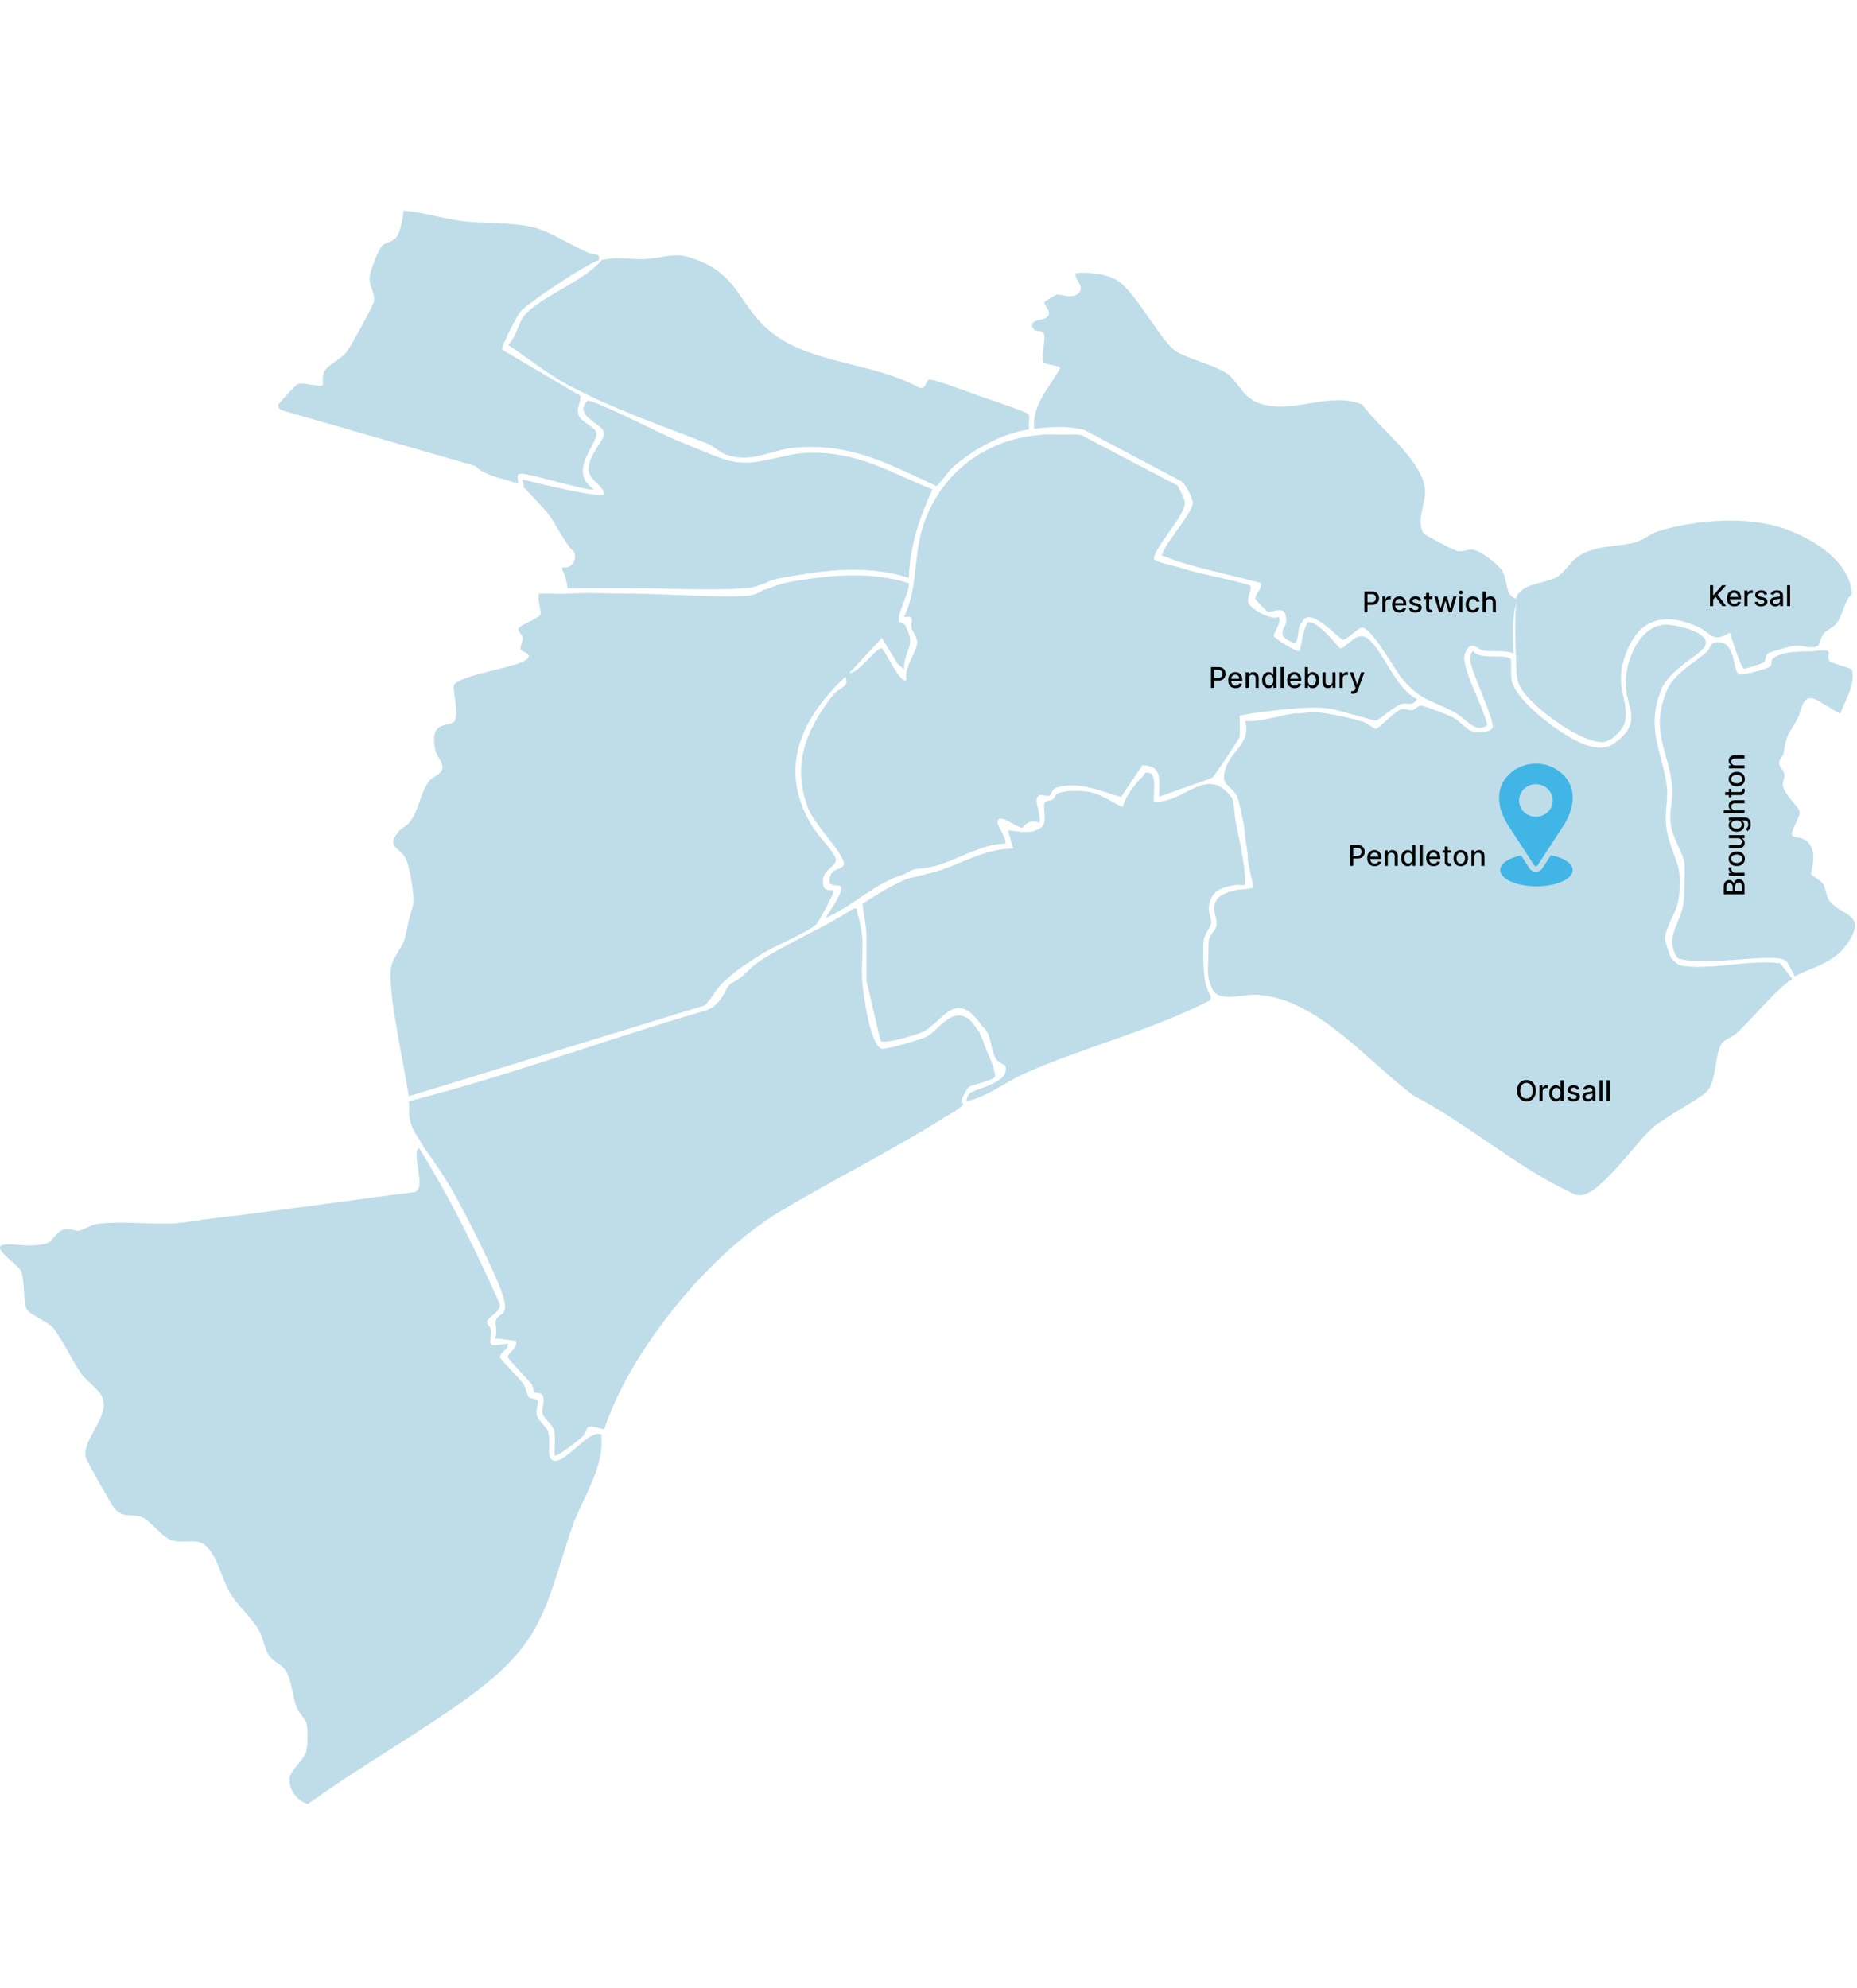
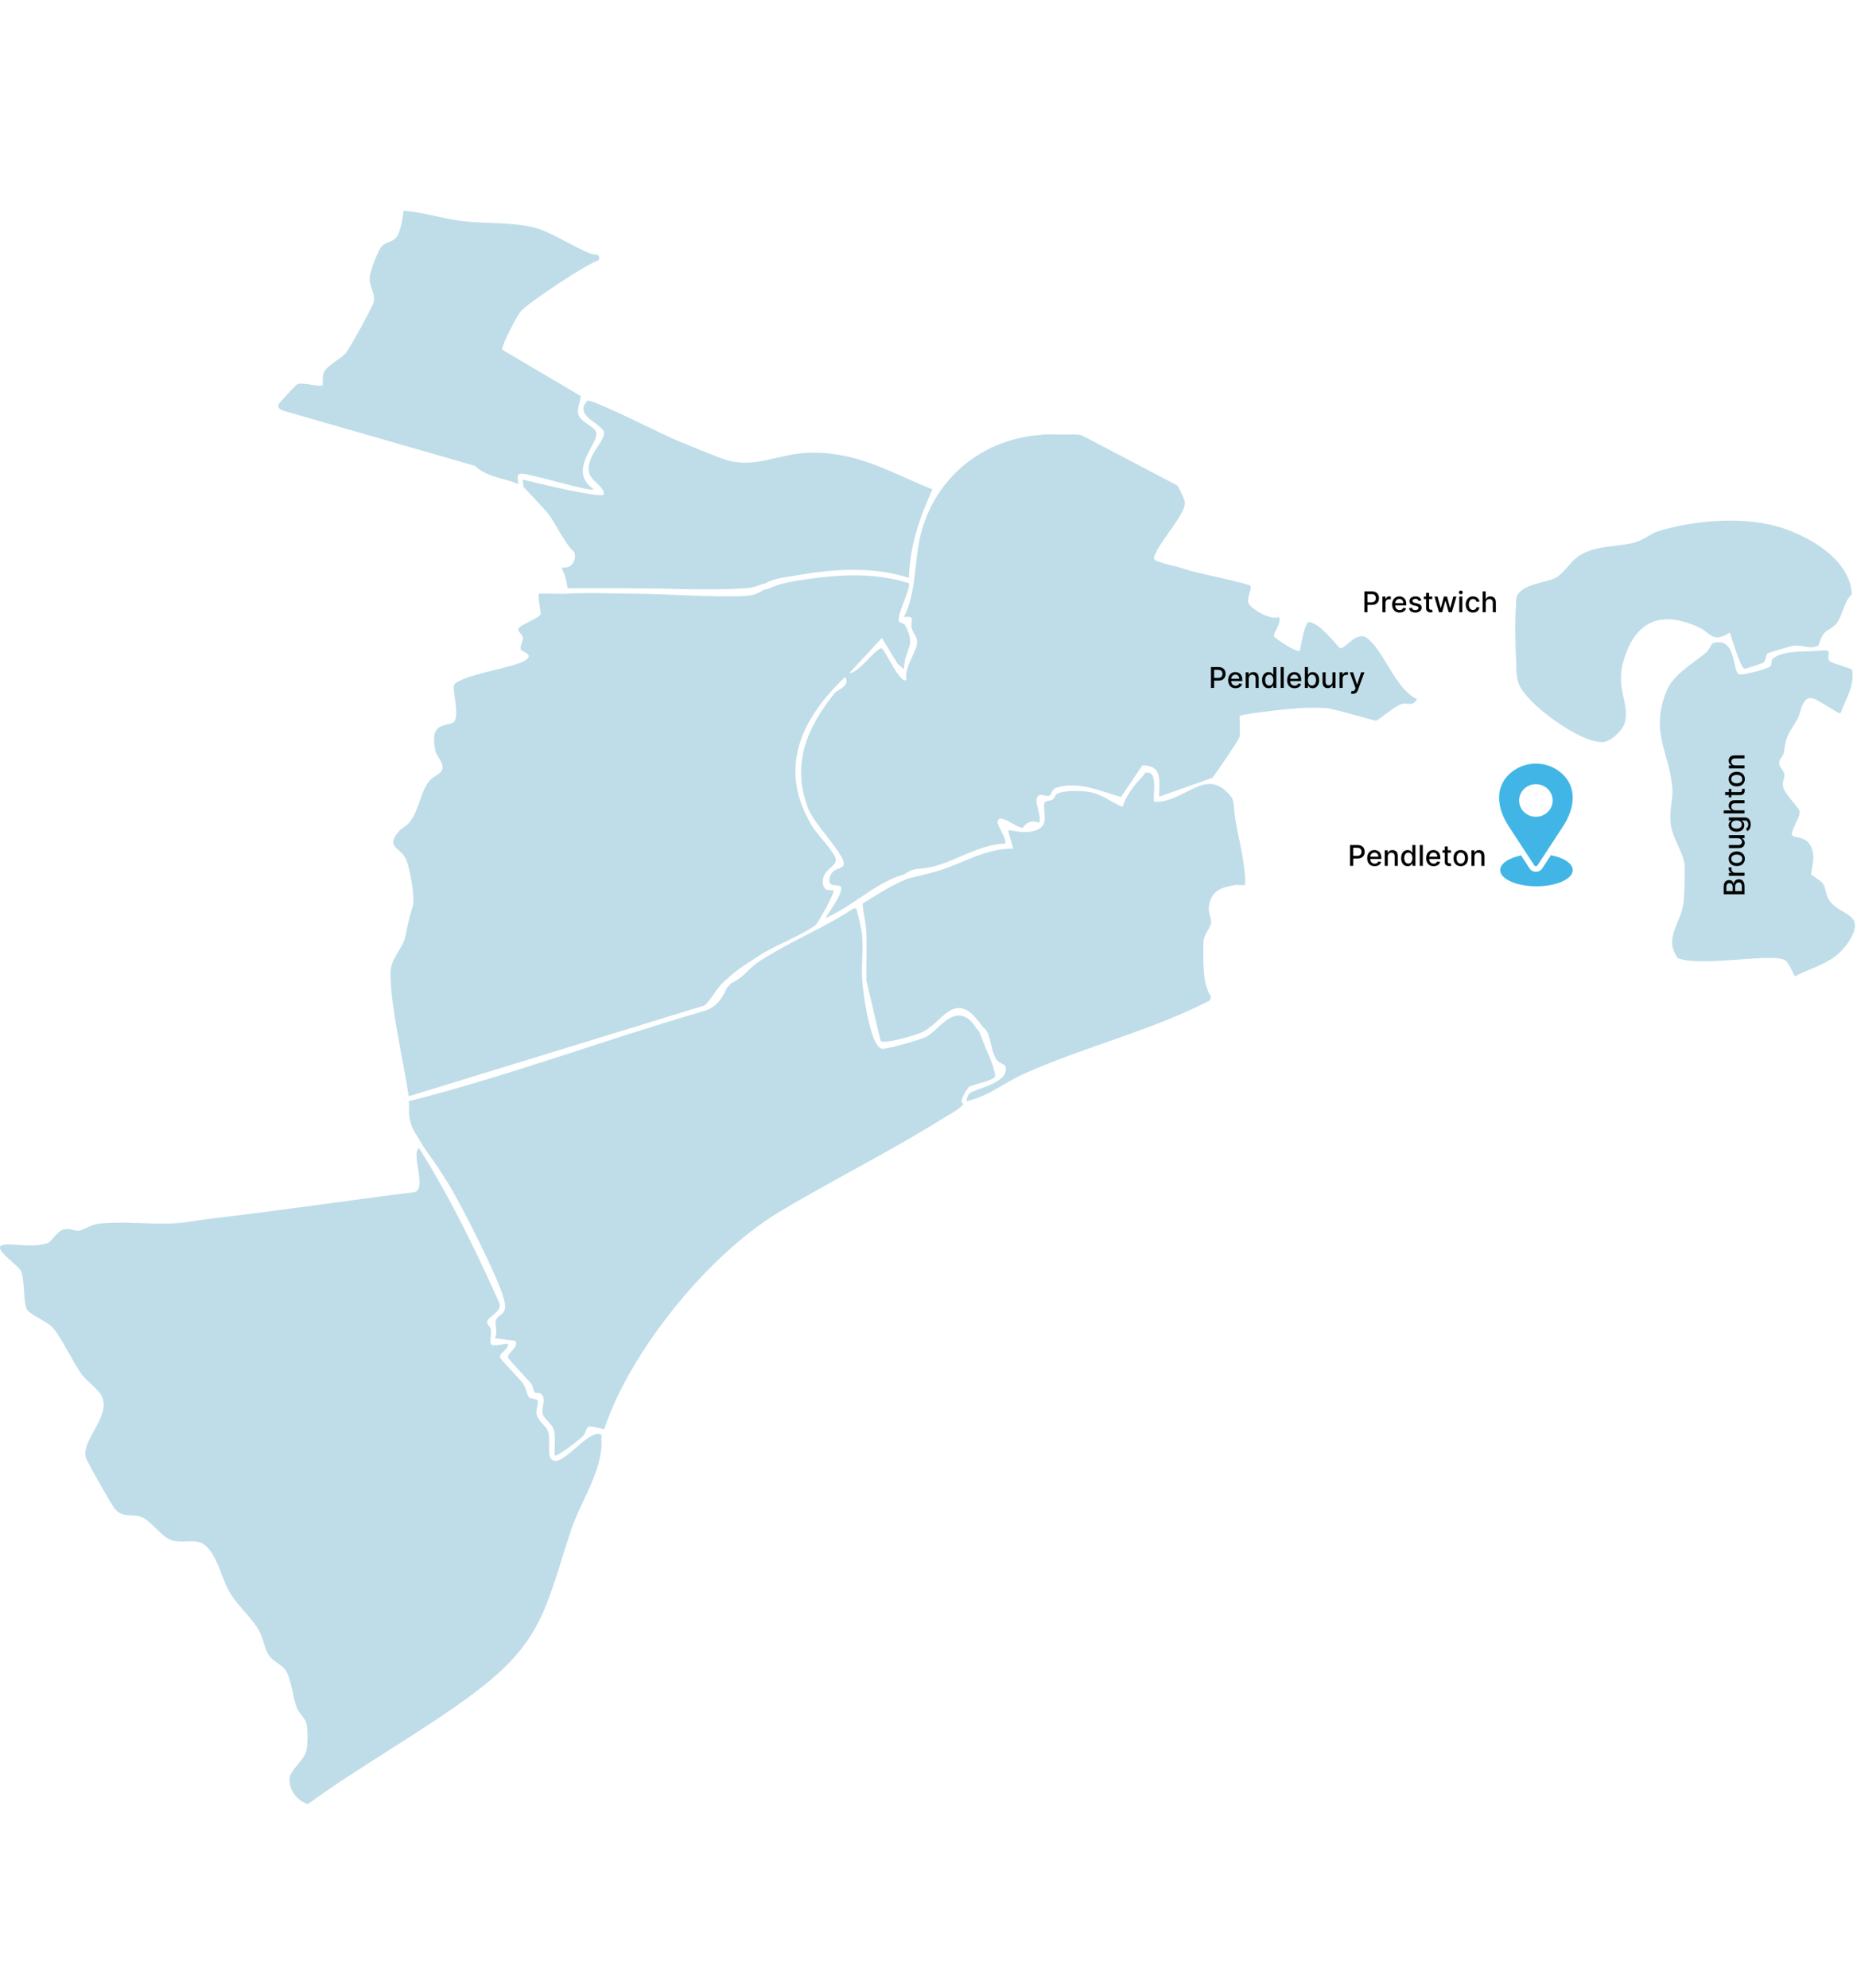
<svg xmlns="http://www.w3.org/2000/svg" width="908" height="972" viewBox="0 0 908 972" fill="none">
  <g clip-path="url(#clip0_2744_7547)">
    <path d="M509.429 212.475C512.305 212.313 515.465 212.354 518.341 212.475C521.845 212.617 525.389 212.01 528.873 212.779L575.637 237.334C576.508 238.225 579.101 244.055 579.283 245.29C580.214 251.363 565.814 265.634 564.174 272.922C564.154 274.784 573.997 276.586 575.739 277.112C577.014 277.497 580.174 278.509 582.058 279.076C586.047 280.27 610.331 285.23 611.323 286.383C612.478 287.699 609.136 292.861 610.655 295.25C612.518 298.185 621.45 303.367 625.379 301.647C626.756 304.683 622.544 309.44 622.908 311.06C623.07 311.809 633.582 319.036 635.546 318.185C636.64 313.368 637.005 308.59 639.415 304.197C644.721 303.286 654.341 316.667 655.334 316.91C657.521 317.436 663.253 308.529 668.073 311.708C676.275 317.133 682.048 336.85 692.863 341.749C690.736 345.777 688.022 343.267 685.268 344.198C681.136 345.615 674.311 352.113 672.893 352.275C671.394 352.457 653.612 346.668 648.286 346.202C644.518 345.878 639.354 345.959 635.546 346.202C634.372 346.283 629.491 346.708 629.187 346.728C625.703 347.012 607.212 349.097 606.22 350.028C605.815 350.413 606.706 358.146 605.977 360.595C605.632 361.729 593.642 379.725 592.609 380.352L566.746 389.502C566.685 381.587 568.771 374.34 558.604 374.138L548.133 389.624C538.068 386.891 527.759 381.83 516.943 384.968C514.007 385.818 514.27 388.349 513.257 388.936C511.516 389.927 507.951 386.931 506.959 390.332C506.148 393.085 509.308 398.754 508.154 402.276C502.219 399.988 500.437 404.725 499.951 404.705C496.589 404.563 488.609 397.195 487.759 401.669C487.414 403.511 492.153 409.543 491.586 412.458C479.637 412.6 468.437 420.373 457.277 423.369C448.022 425.859 448.366 423.369 441.946 427.519C427.931 431.548 417.156 443.005 403.708 448.775C405.753 445.192 410.877 438.552 411.343 434.746C411.829 430.738 404.214 435.434 405.713 428.997C406.908 423.835 412.943 425.252 412.619 422.074C412.072 416.568 398.219 403.308 395.06 394.988C386.837 373.308 394.695 355.737 407.941 339.036C409.561 336.971 415.961 335.514 413.267 330.979C391.394 351.607 380.092 376.243 397.308 404.219C399.839 408.308 407.799 416.345 408.629 419.766C409.561 423.653 402.371 424.665 402.33 430.92C402.29 436.77 406.948 434.746 407.556 435.394C408.366 436.264 399.92 451.244 399.029 452.013C393.743 456.528 378.553 462.338 371.201 467.196C364.275 471.771 361.318 473.289 355.768 478.39C355.505 478.512 353.743 479.99 353.621 480.253C350.037 483.674 348.173 488.087 344.589 491.528L199.859 535.962C197.388 519.322 190.705 491.002 190.927 475.475C191.029 468.572 196.78 463.896 198.036 458.39C199.555 451.71 199.636 449.807 201.844 443.086C203.1 439.28 200.305 422.519 197.894 418.896C194.715 414.118 188.943 413.895 194.755 406.709C196.355 404.725 198.603 404.118 200.305 401.952C205.064 395.899 205.388 387.357 210.046 381.628C211.606 379.684 215.575 378.632 216.264 375.919C217.013 372.943 213.53 369.887 212.902 366.992C209.338 350.514 221.044 356.546 222.624 351.809C224.203 347.073 220.983 336.526 222.077 334.785C225.115 329.967 252.497 326.283 257.176 322.659C261.307 319.461 254.806 318.854 254.563 317.376C254.239 315.513 255.92 313.266 255.596 311.424C255.393 310.23 253.165 308.833 253.409 307.477C253.733 305.695 263.049 302.558 264.244 300.473C264.872 299.4 262.664 292.578 263.596 290.23C268.234 290.047 272.993 290.513 277.611 290.23C288.912 289.582 297.378 290.209 308.193 290.23C325.733 290.27 346.877 292.072 363.525 291.424C368.832 291.222 370.573 289.966 373.348 288.428C373.733 288.226 376.062 287.8 376.589 287.477C380.214 285.756 385.095 284.602 389.753 283.873C408.143 280.999 426.493 279.399 444.538 285.169C444.842 289.481 437.976 301.201 439.718 303.995C440.022 304.481 441.986 304.623 442.513 305.594C448.366 316.303 442.25 316.748 441.986 327.173L438.908 324.542L431.191 311.91L415.272 329.097C419.728 329.38 428.518 316.364 431.151 316.991C433.034 318.105 440.427 335.23 443.262 332.275C441.844 326.303 448.569 318.388 448.467 313.793C448.407 311.242 446.543 309.724 445.855 307.376C444.822 303.874 448.163 300.736 441.966 301.728C448.346 288.914 446.827 274.541 450.27 260.998C457.358 233.164 481.055 214.237 509.511 212.597L509.429 212.475Z" fill="#BFDDE9" />
    <path d="M357.449 480.718C364.315 477.5 365.328 473.896 371.444 469.909C385.946 460.414 402.634 453.815 417.156 444.26C419.728 443.734 418.614 444.564 419.121 445.941C419.769 447.702 421.369 455.151 421.531 456.933C422.158 463.836 421.166 471.528 421.531 478.573C421.814 484.079 425.277 511.346 431.191 512.723C433.156 513.189 450.371 508.269 453.004 506.832C458.716 503.735 464.427 493.573 472.184 497.318C475.1 498.715 475.83 500.759 478.888 504.585C479.252 505.78 480.062 507.318 480.711 509.16C482.675 514.808 485.916 520.132 486.625 526.144C486.179 528.27 475.202 530.335 473.764 531.428C473.419 531.691 468.032 539.08 471.232 539.687C468.559 542.764 465.278 544.14 461.895 546.266C435.647 562.805 407.333 576.712 380.882 592.623C346.452 613.312 307.991 660.58 295.414 698.819C284.234 695.803 288.588 698.111 284.862 702.281C283.89 703.374 272.163 712.645 271.211 711.552C270.928 707.746 271.778 703.455 270.948 699.73C270.118 696.005 266.188 694.082 265.338 691.228C264.487 688.373 267.1 684.527 264.953 681.774C264.082 680.641 262.097 681.349 261.409 680.701C260.639 679.973 260.761 677.786 259.788 676.572C258.047 674.385 248.528 664.507 248.366 663.656C247.981 661.409 253.591 659.102 252.092 655.559L241.905 654.264C243.667 651.632 241.743 647.138 242.492 645.377C244.011 641.875 248.568 643.231 246.401 635.134C243.505 624.304 226.735 591.53 220.477 580.801C218.29 577.056 211.829 567.056 209.317 563.898C208.467 562.845 207.778 561.57 206.786 560.153C203.505 554.303 201.621 552.744 200.406 547.379C199.636 544.039 200.284 541.165 199.839 538.391C248.467 526.084 295.616 508.411 343.799 494.403C350.381 492.561 353.014 488.188 355.465 482.965C355.91 482.54 357.044 481.063 357.47 480.678L357.449 480.718Z" fill="#BFDDE9" />
    <path d="M204.922 561.327C219.95 585.295 232.325 610.579 243.889 636.45C246.441 640.883 238.624 643.575 238.178 646.187C237.955 647.523 239.9 648.737 239.981 649.79C240.548 657.543 236.7 658.879 248.224 656.835C249.034 659.891 244.052 661.146 244.497 663.657C244.659 664.507 253.955 673.879 255.859 676.572C257.317 678.657 257.763 682.402 258.755 683.252C259.586 683.961 262.036 683.637 262.988 684.75C263.434 685.276 261.955 689.143 262.441 691.531C263.11 694.912 267.1 697.038 268.052 700.034C269.287 703.92 267.647 710.54 269.206 712.888C273.722 719.71 287.758 697.766 294.097 701.39C294.057 701.572 294.097 704.73 294.097 705.216C294.138 706.066 294.077 706.916 294.097 707.767C292.659 722.362 283.687 734.569 279.171 748.253C266.614 786.31 265.479 802.849 230.786 828.497C205.246 847.364 176.304 863.275 150.522 882.041C145.196 880.219 141.57 875.563 141.53 869.874C141.509 865.583 148.76 860.643 149.834 855.846C150.502 852.85 150.563 845.319 149.793 842.404C149.165 840.076 146.046 837.485 144.952 834.509C143.028 829.266 142.583 821.27 139.747 816.797C137.621 813.456 133.489 812.606 131.18 808.801C129.236 805.602 128.811 801.311 126.947 797.748C123.322 790.845 115.97 785.177 111.676 777.363C107.889 770.48 105.054 755.642 96.973 753.86C92.355 752.848 87.535 754.609 82.917 752.626C79.069 750.966 73.317 743.395 69.529 741.816C64.466 739.69 60.274 742.605 56.021 737.484C54.299 735.419 42.026 713.738 41.803 712.119C40.547 703.09 53.347 693.394 50.167 683.495C48.932 679.669 42.633 675.539 40.021 671.997C35.464 665.843 29.55 652.766 25.276 648.535C22.785 646.065 14.522 642.563 13.165 640.255C11.362 637.199 12.193 626.186 10.289 621.49C8.932 618.109 -7.554 608.19 4.172 608.372C10.269 608.473 16.122 609.749 22.846 607.907C25.6 607.158 27.383 601.955 31.352 601.044C34.37 600.356 36.294 601.894 38.481 601.692C40.669 601.49 44.213 598.838 47.676 598.352C57.54 596.975 71.494 598.413 82.026 598.19C90.897 597.987 94.036 596.854 102.522 595.862C136.041 591.955 169.358 586.995 202.836 582.785C208.831 580.902 200.689 563.635 204.943 561.327H204.922Z" fill="#BFDDE9" />
-     <path d="M820.316 441.649C819.587 445.738 814.099 454.058 814.119 458.835C814.119 460.192 816.428 467.439 817.177 468.39C818.251 469.747 819.081 470.394 819.506 470.718C820.519 471.487 821.005 471.973 823.496 472.297C838.058 474.119 855.375 469.038 870.403 470.921L876.398 478.573C868.337 483.816 857.278 497.46 849.663 504.686C847.537 506.711 843.081 508.371 841.947 510.051C838.342 515.375 839.476 527.683 834.919 533.27C832.063 536.772 814.402 545.902 808.266 551.205C799.638 558.675 782.321 584.343 772.559 584.343C769.845 584.343 768.185 583.007 765.957 581.955C741.714 570.416 715.708 548.311 691.222 535.679C668.944 519.181 644.64 488.775 615.678 486.407C606.625 485.658 595.445 491.063 592.265 482.419C589.956 476.143 590.706 474.463 590.766 469.18C590.807 465.941 590.847 462.682 591.009 460.212C591.212 457.014 594.371 455.232 594.797 452.418C595.323 448.856 593.035 445.779 593.764 442.681C594.959 437.54 599.455 436.446 603.728 435.333C606.139 434.706 609.987 434.827 612.66 434.058C613.187 433.491 609.825 421.628 610.108 418.794C610.209 417.762 609.642 414.908 609.359 412.762C609.298 412.317 608.792 409.766 608.792 408.47C608.792 407.276 608.245 404.219 607.941 401.75C607.86 401.082 605.328 390.089 605.025 389.502C601.966 383.551 595.89 384.28 599.657 374.563C602.695 366.729 611.769 362.822 608.852 352.559C617.075 352.963 625.156 349.805 633.075 348.753C633.906 348.652 634.797 348.854 635.627 348.753C641.865 348.044 641.804 347.72 648.366 348.753C654.118 349.664 660.964 351.202 666.513 352.882C668.802 353.571 671.698 356.506 673.035 356.263C674.291 356.04 681.622 348.186 684.417 347.093C687.07 346.081 688.488 347.477 690.696 347.174C691.891 347.012 693.146 345.048 694.848 344.967C696.043 344.907 708.681 349.745 710.625 350.818C713.541 352.397 717.612 356.891 719.314 357.417C721.865 358.186 728.995 358.449 729.805 355.615C730.838 352.093 719.901 329.603 718.949 323.327C718.706 321.769 718.989 319.198 720.326 318.206C722.838 322.862 736.448 319.542 738.676 322.153C739.263 322.841 738.574 329.967 739.101 332.558C741.309 343.53 766.544 361.972 776.995 364.704C783.516 366.405 786.818 365.696 791.719 361.526C801.947 352.842 796.053 346.567 795.02 336.546C793.845 325.109 800.914 305.554 814.625 305.372C819.587 305.311 836.721 309.238 833.785 315.655C831.678 320.25 816.367 326.91 812.195 337.396C804.62 356.384 812.742 367.458 814.949 384.077C815.982 391.932 812.985 399.158 815.618 408.875C819.364 422.62 823.476 424.422 820.377 441.689L820.316 441.649Z" fill="#BFDDE9" />
-     <path d="M505.703 209.641C504.468 197.961 513.096 189.479 518.382 180.026C518.442 178.528 511.293 178.609 509.956 176.888C509.308 176.058 511.111 165.147 510.625 163.629C509.835 161.24 506.371 161.969 505.845 161.361C501.774 156.624 508.964 156.604 510.665 155.794C516.316 153.082 509.632 149.155 510.746 147.576C510.949 147.292 516.275 144.094 516.62 144.013C518.928 143.588 525.227 146.908 528.022 142.474C530.027 139.296 525.106 136.806 526.037 133.527C532.923 132.899 542.868 133.952 548.356 138.588C556.539 145.47 568.387 167.616 575.03 171.766C580.903 175.43 592.832 178.204 599.091 182.09C605.349 185.977 607.01 193.71 614.908 196.848C631.293 203.386 649.845 190.835 666.129 197.86C674.291 209.277 696.063 225.31 696.812 239.885C697.137 246.16 692.154 255.594 696.185 260.776C696.975 261.788 710.382 268.792 712.023 269.217C715.547 270.128 717.268 268.509 720.023 268.731C723.608 269.035 732.215 275.634 734.261 278.711C737.603 283.732 735.719 291.485 741.329 292.659C741.167 293.367 741.41 294.38 741.329 295.21C739.223 302.274 739.729 311.91 740.053 319.4C735.294 317.74 729.967 318.773 725.451 318.084C722.23 317.599 719.597 312.457 716.782 318.469C715.628 320.918 715.871 322.052 716.357 324.542C718.058 333.166 725.046 345.332 727.233 354.461C721.4 359.117 716.681 351.04 710.787 348.004C699.466 342.154 694.585 342.538 685.288 331.465C681.886 327.416 670.321 306.141 665.744 306.829C663.901 307.113 658.595 312.882 656.569 312.72C654.807 312.598 639.941 295.27 636.559 304.461C633.987 305.776 635.506 315.433 632.407 314.279C622.908 310.696 628.903 306.708 628.924 303.712C628.964 294.845 622.827 299.643 619.891 299.096C619.486 299.015 614.098 293.509 613.977 293.104C613.167 290.554 617.42 288.064 616.468 285.007C603.405 281.545 589.876 278.732 576.974 274.804C574.017 273.914 570.999 272.497 568.043 271.606C569.237 265.634 584.407 249.682 583.172 245.148C582.706 243.427 580.62 237.739 577.602 235.33L530.149 210.168C520.528 207.9 514.068 208.872 505.703 209.581V209.641Z" fill="#BFDDE9" />
    <path d="M443.505 429.706C448.386 428.309 454.482 427.074 458.553 425.819C470.847 422.013 481.925 414.766 495.394 414.867L492.882 406.001C493.51 405.414 504.325 409.138 509.47 404.118C512.386 401.264 509.51 394.239 510.887 392.154C511.313 391.527 513.885 391.567 514.897 390.737C515.768 390.009 516.011 388.551 516.7 388.166C520.204 386.223 528.629 386.506 532.72 387.195C538.533 388.187 543.698 392.316 548.923 394.523C550.28 389.28 554.938 383.288 558.746 379.543C559.799 378.51 559.009 377.154 562.31 377.984C565.733 379.442 563.748 388.713 564.234 391.992C579.91 392.681 589.915 373.288 602.493 390.251C603.202 392.114 603.364 394.158 603.485 395.818C604.113 403.693 606.422 411.487 607.536 418.713C608.245 423.309 609.055 428.025 608.812 432.722C607.171 432.924 605.247 432.438 603.708 432.722C597.429 433.815 592.508 435.252 591.191 442.6C590.543 446.264 592.427 448.511 592.204 451.123C591.981 453.734 588.396 456.69 588.396 461.346C588.396 466.913 588.133 477.884 590.017 482.54C590.239 483.087 590.523 484.342 590.969 485.273C591.596 486.589 592.569 486.751 591.596 489.119C562.128 504.221 530.796 511.488 500.538 525.051C491.181 529.241 482.634 536.387 472.467 538.371C472.872 537.906 472.609 535.719 474.249 534.464C477.49 531.995 493.814 529.343 491.627 521.407C491.323 520.274 488.528 519.869 487.191 517.946C484.74 514.423 484.497 507.642 482.796 504.727C481.966 503.31 481.115 502.419 480.589 502.156C478.583 499.403 479.171 500.03 477.004 497.561C466.432 485.577 460.416 499.524 451.728 504.241C448.771 505.84 432.568 510.658 430.583 508.917L423.657 479.504C423.576 472.297 423.778 464.261 423.657 457.074C423.576 451.953 422.239 446.872 421.753 441.811C428.477 437.519 435.525 433.066 443.525 429.645L443.505 429.706Z" fill="#BFDDE9" />
-     <path d="M294.118 127.17C303.07 125.247 307.019 126.907 314.918 126.685C321.784 126.502 329.358 123.608 335.941 125.49C362.209 132.98 360.042 149.094 377.602 162.798C397.045 177.981 427.627 177.394 449.217 189.398C452.721 190.937 452.802 185.977 454.26 185.653C456.549 185.147 474.311 191.969 478.26 193.366C481.582 194.54 502.199 201.362 502.908 202.475C503.779 203.852 502.726 207.961 503.091 209.945C490.068 211.848 475.404 219.905 466.088 228.326C462.868 231.241 461.045 234.885 457.885 237.638C434.29 226.727 416.204 216.625 389.024 218.811C376.65 219.803 367.941 226.747 355.06 222.293C351.819 221.16 348.579 217.88 345.419 216.645C322.999 207.981 298.553 199.398 277.287 187.981C267.91 182.94 257.439 174.58 248.406 168.588C252.376 165.126 253.389 157.879 256.325 154.337C264.123 144.903 285.632 137.535 294.158 127.211L294.118 127.17Z" fill="#BFDDE9" />
    <path d="M253.347 236.666C246.927 233.711 238.238 233.528 232.284 227.779L138.309 200.734C136.993 200.289 135.777 199.378 136.122 197.84C136.263 197.172 144.75 188.062 145.398 187.819C148.193 186.706 156.658 189.479 157.772 188.285C157.995 188.042 157.509 184.074 158.42 181.949C159.879 178.608 166.846 175.41 169.256 172.394C171.099 170.086 182.4 149.721 182.745 147.576C183.514 142.839 180.415 140.248 180.739 135.612C180.942 132.697 184.871 121.968 186.957 120.085C189.043 118.203 192.183 118.344 194.026 115.693C195.869 113.041 197.023 106.462 197.286 103.02C207.008 103.709 216.304 106.887 225.945 108.081C237.124 109.458 249.965 108.486 261.044 111.199C269.307 113.223 280.102 120.672 289.013 124.053C290.998 124.802 293.57 123.689 292.801 127.191C287.049 128.911 258.917 147.515 254.684 152.13C252.841 154.155 245.226 168.912 245.55 170.957L283.808 193.528C284.051 196.686 281.864 199.317 282.816 202.678C283.93 206.605 291.322 208.528 291.626 211.909C292.132 217.415 277.428 230.188 290.249 239.237C288.487 240.593 260.335 231.767 255.211 231.605C251.666 231.484 253.773 234.682 253.307 236.707L253.347 236.666Z" fill="#BFDDE9" />
    <path d="M255.879 237.941C256.203 234.621 253.712 233.994 258.107 235.067C263.251 236.322 293.165 243.63 295.373 241.767C294.968 237.091 288.77 235.33 287.94 230.654C286.603 223.265 295.454 215.795 295.373 211.828C295.292 207.091 279.879 203.629 287.251 195.856C290.33 195.329 324.234 212.536 330.391 215.087C337.297 217.921 346.33 221.706 353.115 224.196C368.487 229.844 379.869 221.828 395.343 221.362C419.12 220.674 434.877 230.755 455.92 239.257C449.581 253.185 444.842 267.011 444.437 282.537C426.816 276.808 407.677 278.144 389.652 281.262C384.973 282.072 378.391 282.679 374.36 285.088C373.834 285.412 372.193 285.695 371.829 285.898C368.487 287.234 366.826 287.497 363.586 287.679C345.925 288.752 326.097 287.578 308.112 287.618C297.945 287.638 287.717 287.598 277.53 287.618C277.125 284.784 276.436 281.201 274.978 278.711C274.998 278.266 274.877 277.78 274.978 277.436H276.254C280.001 277.517 282.127 272.901 280.73 269.885C275.12 264.561 271.98 255.836 267.363 250.391C264.811 247.395 258.573 240.755 255.879 237.962V237.941Z" fill="#BFDDE9" />
    <path d="M823.091 441.851C823.698 438.187 823.84 426.386 823.699 423.369C823.374 416.831 817.764 410.414 816.873 402.458C816.124 395.636 818.149 391.041 817.683 385.15C816.326 367.842 806.585 358.085 814.969 337.619C818.19 329.744 828.134 324.097 834.433 318.854C835.931 317.598 836.58 314.623 837.795 314.319C849.521 311.343 846.807 328.854 850.473 329.704C852.478 330.169 863.942 327.052 865.44 325.898C866.716 324.927 865.704 322.841 866.98 321.87C872.549 317.659 882.838 318.854 889.137 318.165C897.562 317.234 892.519 319.926 894.443 323.024C895.091 324.076 903.638 326.323 905.522 327.254C907.182 335.008 902.443 341.688 899.932 348.733C898.575 349.016 888.732 341.566 885.714 341.303C881.015 340.878 880.549 348.449 879.192 350.899C874.311 359.745 873.704 358.085 872.164 368.247C871.942 369.745 869.714 370.96 869.957 373.47C870.139 375.271 872.306 376.668 872.529 378.713C872.732 380.433 871.395 382.174 871.84 384.421C872.63 388.409 879.537 394.644 879.942 396.648C880.509 399.503 874.98 406.567 876.418 408.531C877.491 410.009 885.613 408.045 886.625 418.106C886.929 421.041 885.43 427.033 885.592 427.479C885.714 427.843 890.676 430.738 891.527 432.256C892.883 434.685 892.701 437.378 894.2 439.827C899.142 447.843 912.873 446.022 904.225 459.949C897.278 471.123 887.152 472.155 877.673 477.358C876.438 475.455 874.676 470.961 873.197 469.726C867.932 465.354 832.529 473.066 820.336 468.451C813.572 458.41 821.329 452.52 823.091 441.912V441.851Z" fill="#BFDDE9" />
    <path d="M889.137 315.594C885.248 317.76 881.663 315.21 877.167 315.655C875.871 315.777 865.461 318.854 864.549 319.36C863.091 320.169 863.759 322.639 862.402 323.833C861.795 324.36 853.451 327.052 852.944 326.931C851 326.445 846.807 312.133 845.815 309.218C837.167 314.764 836.58 309.278 830.139 306.444C811.628 298.266 799.638 303.772 793.886 322.882C789.815 336.445 796.742 343.571 794.595 352.882C793.704 356.749 788.012 362.356 784.083 362.781C773.552 363.915 746.027 344.117 742.564 334.117C741.106 329.866 741.572 327.335 741.349 323.226C740.924 315.129 740.6 303.125 741.349 295.209C741.43 294.379 741.187 293.388 741.349 292.659C743.01 285.27 755.384 285.331 760.934 282.315C764.539 280.331 767.82 274.845 771.303 272.294C779.101 266.606 789.795 267.496 798.767 265.371C803.466 264.258 806.787 260.958 810.919 259.683C829.532 253.994 854.706 252.112 872.914 258.61C886.727 263.529 904.468 274.217 905.542 290.473C901.511 293.894 900.823 302.153 897.42 305.372C893.208 309.339 891.79 307.193 889.177 315.594H889.137Z" fill="#BFDDE9" />
    <path d="M667.119 299.319V289.137H670.748C671.54 289.137 672.196 289.281 672.717 289.569C673.237 289.858 673.626 290.252 673.885 290.753C674.143 291.25 674.273 291.81 674.273 292.433C674.273 293.059 674.142 293.623 673.88 294.123C673.621 294.621 673.23 295.015 672.707 295.307C672.186 295.595 671.532 295.739 670.743 295.739H668.247V294.437H670.604C671.104 294.437 671.51 294.35 671.822 294.178C672.133 294.002 672.362 293.764 672.508 293.462C672.654 293.161 672.727 292.818 672.727 292.433C672.727 292.049 672.654 291.707 672.508 291.409C672.362 291.111 672.132 290.877 671.817 290.708C671.505 290.539 671.094 290.454 670.584 290.454H668.655V299.319H667.119ZM675.954 299.319V291.682H677.391V292.895H677.471C677.61 292.484 677.855 292.161 678.206 291.926C678.561 291.687 678.962 291.568 679.41 291.568C679.502 291.568 679.612 291.571 679.738 291.578C679.867 291.585 679.968 291.593 680.041 291.603V293.025C679.981 293.008 679.875 292.99 679.723 292.97C679.57 292.947 679.418 292.935 679.265 292.935C678.914 292.935 678.601 293.01 678.326 293.159C678.054 293.305 677.839 293.509 677.68 293.77C677.52 294.029 677.441 294.324 677.441 294.655V299.319H675.954ZM684.345 299.473C683.593 299.473 682.945 299.312 682.401 298.991C681.861 298.666 681.443 298.21 681.148 297.623C680.857 297.033 680.711 296.342 680.711 295.55C680.711 294.768 680.857 294.079 681.148 293.482C681.443 292.885 681.854 292.42 682.381 292.085C682.912 291.75 683.531 291.583 684.241 291.583C684.672 291.583 685.089 291.654 685.494 291.797C685.898 291.939 686.261 292.163 686.582 292.468C686.904 292.773 687.157 293.169 687.343 293.656C687.529 294.14 687.621 294.728 687.621 295.421V295.948H681.551V294.834H686.165C686.165 294.443 686.085 294.097 685.926 293.795C685.767 293.49 685.543 293.25 685.255 293.074C684.97 292.899 684.635 292.811 684.251 292.811C683.833 292.811 683.469 292.914 683.157 293.119C682.849 293.321 682.61 293.586 682.441 293.915C682.275 294.239 682.192 294.592 682.192 294.974V295.844C682.192 296.354 682.282 296.788 682.461 297.146C682.643 297.504 682.897 297.778 683.222 297.966C683.546 298.152 683.926 298.245 684.36 298.245C684.642 298.245 684.899 298.205 685.131 298.126C685.363 298.043 685.563 297.92 685.732 297.758C685.901 297.595 686.031 297.395 686.12 297.156L687.527 297.41C687.414 297.824 687.212 298.187 686.92 298.498C686.632 298.807 686.269 299.047 685.832 299.219C685.397 299.388 684.902 299.473 684.345 299.473ZM694.993 293.547L693.646 293.785C693.589 293.613 693.5 293.449 693.377 293.293C693.258 293.137 693.096 293.01 692.89 292.91C692.685 292.811 692.428 292.761 692.119 292.761C691.699 292.761 691.347 292.856 691.066 293.045C690.784 293.23 690.643 293.47 690.643 293.765C690.643 294.021 690.737 294.226 690.926 294.382C691.115 294.538 691.42 294.665 691.841 294.765L693.054 295.043C693.757 295.206 694.28 295.456 694.625 295.794C694.97 296.132 695.142 296.571 695.142 297.111C695.142 297.569 695.01 297.976 694.744 298.334C694.483 298.689 694.116 298.967 693.646 299.17C693.178 299.372 692.637 299.473 692.02 299.473C691.165 299.473 690.467 299.291 689.927 298.926C689.387 298.558 689.055 298.036 688.933 297.36L690.369 297.141C690.459 297.516 690.643 297.799 690.921 297.991C691.2 298.18 691.563 298.275 692.01 298.275C692.497 298.275 692.887 298.174 693.178 297.971C693.47 297.766 693.616 297.516 693.616 297.221C693.616 296.982 693.526 296.782 693.347 296.619C693.172 296.457 692.902 296.334 692.537 296.251L691.244 295.968C690.532 295.805 690.005 295.547 689.664 295.192C689.325 294.838 689.156 294.389 689.156 293.845C689.156 293.394 689.282 293 689.534 292.662C689.786 292.324 690.134 292.06 690.578 291.871C691.022 291.679 691.531 291.583 692.105 291.583C692.93 291.583 693.579 291.762 694.053 292.12C694.527 292.475 694.841 292.95 694.993 293.547ZM700.341 291.682V292.876H696.17V291.682H700.341ZM697.289 289.853H698.775V297.077C698.775 297.365 698.818 297.582 698.904 297.728C698.991 297.87 699.102 297.968 699.238 298.021C699.377 298.071 699.528 298.096 699.69 298.096C699.809 298.096 699.914 298.087 700.003 298.071C700.093 298.054 700.162 298.041 700.212 298.031L700.48 299.259C700.394 299.292 700.272 299.325 700.113 299.358C699.953 299.395 699.755 299.415 699.516 299.418C699.125 299.425 698.76 299.355 698.422 299.209C698.084 299.064 697.811 298.838 697.602 298.533C697.393 298.228 697.289 297.845 697.289 297.385V289.853ZM703.641 299.319L701.394 291.682H702.93L704.427 297.29H704.501L706.003 291.682H707.539L709.03 297.265H709.105L710.591 291.682H712.128L709.885 299.319H708.369L706.818 293.805H706.704L705.153 299.319H703.641ZM713.538 299.319V291.682H715.025V299.319H713.538ZM714.289 290.504C714.031 290.504 713.808 290.418 713.623 290.246C713.441 290.07 713.349 289.861 713.349 289.619C713.349 289.374 713.441 289.165 713.623 288.993C713.808 288.817 714.031 288.729 714.289 288.729C714.548 288.729 714.768 288.817 714.95 288.993C715.136 289.165 715.229 289.374 715.229 289.619C715.229 289.861 715.136 290.07 714.95 290.246C714.768 290.418 714.548 290.504 714.289 290.504ZM720.241 299.473C719.502 299.473 718.866 299.305 718.332 298.971C717.802 298.633 717.394 298.167 717.109 297.574C716.824 296.98 716.682 296.301 716.682 295.535C716.682 294.76 716.827 294.075 717.119 293.482C717.411 292.885 717.822 292.42 718.352 292.085C718.882 291.75 719.507 291.583 720.226 291.583C720.806 291.583 721.323 291.691 721.778 291.906C722.232 292.118 722.598 292.416 722.876 292.801C723.158 293.185 723.325 293.635 723.378 294.148H721.932C721.852 293.79 721.67 293.482 721.385 293.224C721.103 292.965 720.725 292.836 720.251 292.836C719.837 292.836 719.474 292.945 719.162 293.164C718.854 293.379 718.614 293.688 718.442 294.089C718.269 294.486 718.183 294.957 718.183 295.501C718.183 296.057 718.268 296.538 718.437 296.942C718.606 297.347 718.844 297.66 719.153 297.882C719.464 298.104 719.83 298.215 720.251 298.215C720.533 298.215 720.788 298.164 721.017 298.061C721.249 297.955 721.443 297.804 721.599 297.608C721.758 297.413 721.869 297.178 721.932 296.903H723.378C723.325 297.396 723.165 297.837 722.896 298.225C722.628 298.613 722.268 298.918 721.817 299.14C721.37 299.362 720.845 299.473 720.241 299.473ZM726.455 294.785V299.319H724.968V289.137H726.435V292.925H726.529C726.708 292.514 726.982 292.188 727.349 291.946C727.717 291.704 728.198 291.583 728.791 291.583C729.315 291.583 729.772 291.691 730.163 291.906C730.558 292.122 730.863 292.443 731.078 292.871C731.297 293.295 731.406 293.825 731.406 294.461V299.319H729.92V294.64C729.92 294.08 729.776 293.646 729.487 293.338C729.199 293.026 728.798 292.871 728.284 292.871C727.933 292.871 727.618 292.945 727.339 293.094C727.064 293.243 726.847 293.462 726.688 293.751C726.532 294.036 726.455 294.38 726.455 294.785Z" fill="black" />
    <path d="M592.119 336.319V326.137H595.748C596.54 326.137 597.196 326.281 597.717 326.569C598.237 326.858 598.626 327.252 598.885 327.753C599.143 328.25 599.273 328.81 599.273 329.433C599.273 330.059 599.142 330.623 598.88 331.123C598.621 331.621 598.23 332.015 597.707 332.307C597.186 332.595 596.532 332.739 595.743 332.739H593.247V331.437H595.604C596.104 331.437 596.51 331.35 596.822 331.178C597.133 331.002 597.362 330.764 597.508 330.462C597.654 330.161 597.727 329.818 597.727 329.433C597.727 329.049 597.654 328.707 597.508 328.409C597.362 328.111 597.132 327.877 596.817 327.708C596.505 327.539 596.094 327.454 595.584 327.454H593.655V336.319H592.119ZM604.15 336.473C603.397 336.473 602.75 336.312 602.206 335.991C601.666 335.666 601.248 335.21 600.953 334.623C600.661 334.033 600.516 333.342 600.516 332.55C600.516 331.768 600.661 331.079 600.953 330.482C601.248 329.885 601.659 329.42 602.186 329.085C602.716 328.75 603.336 328.583 604.045 328.583C604.476 328.583 604.894 328.654 605.298 328.797C605.703 328.939 606.066 329.163 606.387 329.468C606.709 329.773 606.962 330.169 607.148 330.656C607.333 331.14 607.426 331.728 607.426 332.421V332.948H601.356V331.834H605.969C605.969 331.443 605.89 331.097 605.731 330.795C605.572 330.49 605.348 330.25 605.06 330.074C604.775 329.899 604.44 329.811 604.055 329.811C603.638 329.811 603.273 329.914 602.962 330.119C602.653 330.321 602.415 330.586 602.246 330.915C602.08 331.239 601.997 331.592 601.997 331.974V332.844C601.997 333.354 602.087 333.788 602.266 334.146C602.448 334.504 602.701 334.778 603.026 334.966C603.351 335.152 603.731 335.245 604.165 335.245C604.446 335.245 604.703 335.205 604.935 335.126C605.167 335.043 605.368 334.92 605.537 334.758C605.706 334.595 605.835 334.395 605.925 334.156L607.332 334.41C607.219 334.824 607.017 335.187 606.725 335.498C606.437 335.807 606.074 336.047 605.636 336.219C605.202 336.388 604.707 336.473 604.15 336.473ZM610.562 331.785V336.319H609.075V328.682H610.502V329.925H610.597C610.772 329.521 611.048 329.196 611.422 328.951C611.8 328.706 612.276 328.583 612.849 328.583C613.369 328.583 613.825 328.692 614.216 328.911C614.607 329.126 614.91 329.448 615.126 329.876C615.341 330.303 615.449 330.832 615.449 331.461V336.319H613.963V331.64C613.963 331.087 613.818 330.654 613.53 330.343C613.242 330.028 612.846 329.871 612.342 329.871C611.997 329.871 611.691 329.945 611.422 330.094C611.157 330.243 610.946 330.462 610.791 330.751C610.638 331.036 610.562 331.38 610.562 331.785ZM620.301 336.468C619.685 336.468 619.135 336.31 618.651 335.996C618.17 335.677 617.792 335.225 617.517 334.638C617.245 334.048 617.11 333.341 617.11 332.515C617.11 331.69 617.247 330.984 617.522 330.398C617.801 329.811 618.182 329.362 618.666 329.05C619.15 328.739 619.698 328.583 620.311 328.583C620.785 328.583 621.166 328.662 621.455 328.822C621.746 328.977 621.972 329.16 622.131 329.368C622.293 329.577 622.419 329.761 622.509 329.92H622.598V326.137H624.085V336.319H622.633V335.131H622.509C622.419 335.293 622.29 335.479 622.121 335.687C621.955 335.896 621.727 336.078 621.435 336.234C621.143 336.39 620.765 336.468 620.301 336.468ZM620.629 335.2C621.057 335.2 621.418 335.087 621.713 334.862C622.012 334.633 622.237 334.317 622.389 333.912C622.545 333.508 622.623 333.037 622.623 332.501C622.623 331.97 622.547 331.506 622.394 331.108C622.242 330.711 622.018 330.401 621.723 330.179C621.428 329.957 621.064 329.846 620.629 329.846C620.182 329.846 619.809 329.962 619.511 330.194C619.213 330.426 618.987 330.742 618.835 331.143C618.686 331.544 618.611 331.997 618.611 332.501C618.611 333.011 618.687 333.47 618.84 333.878C618.992 334.285 619.218 334.608 619.516 334.847C619.817 335.082 620.189 335.2 620.629 335.2ZM627.693 326.137V336.319H626.206V326.137H627.693ZM632.984 336.473C632.231 336.473 631.584 336.312 631.04 335.991C630.5 335.666 630.082 335.21 629.787 334.623C629.495 334.033 629.35 333.342 629.35 332.55C629.35 331.768 629.495 331.079 629.787 330.482C630.082 329.885 630.493 329.42 631.02 329.085C631.55 328.75 632.17 328.583 632.879 328.583C633.31 328.583 633.728 328.654 634.132 328.797C634.537 328.939 634.9 329.163 635.221 329.468C635.543 329.773 635.796 330.169 635.982 330.656C636.167 331.14 636.26 331.728 636.26 332.421V332.948H630.19V331.834H634.803C634.803 331.443 634.724 331.097 634.565 330.795C634.406 330.49 634.182 330.25 633.894 330.074C633.609 329.899 633.274 329.811 632.889 329.811C632.472 329.811 632.107 329.914 631.796 330.119C631.487 330.321 631.249 330.586 631.08 330.915C630.914 331.239 630.831 331.592 630.831 331.974V332.844C630.831 333.354 630.921 333.788 631.1 334.146C631.282 334.504 631.535 334.778 631.86 334.966C632.185 335.152 632.565 335.245 632.999 335.245C633.28 335.245 633.537 335.205 633.769 335.126C634.001 335.043 634.202 334.92 634.371 334.758C634.54 334.595 634.669 334.395 634.759 334.156L636.166 334.41C636.053 334.824 635.851 335.187 635.559 335.498C635.271 335.807 634.908 336.047 634.47 336.219C634.036 336.388 633.541 336.473 632.984 336.473ZM638.029 336.319V326.137H639.515V329.92H639.605C639.691 329.761 639.815 329.577 639.978 329.368C640.14 329.16 640.365 328.977 640.654 328.822C640.942 328.662 641.323 328.583 641.797 328.583C642.414 328.583 642.964 328.739 643.448 329.05C643.932 329.362 644.311 329.811 644.586 330.398C644.865 330.984 645.004 331.69 645.004 332.515C645.004 333.341 644.866 334.048 644.591 334.638C644.316 335.225 643.938 335.677 643.458 335.996C642.977 336.31 642.429 336.468 641.812 336.468C641.348 336.468 640.969 336.39 640.674 336.234C640.382 336.078 640.153 335.896 639.988 335.687C639.822 335.479 639.694 335.293 639.605 335.131H639.48V336.319H638.029ZM639.485 332.501C639.485 333.037 639.563 333.508 639.719 333.912C639.875 334.317 640.1 334.633 640.395 334.862C640.69 335.087 641.051 335.2 641.479 335.2C641.923 335.2 642.294 335.082 642.593 334.847C642.891 334.608 643.116 334.285 643.269 333.878C643.425 333.47 643.502 333.011 643.502 332.501C643.502 331.997 643.426 331.544 643.274 331.143C643.125 330.742 642.899 330.426 642.598 330.194C642.299 329.962 641.926 329.846 641.479 329.846C641.048 329.846 640.684 329.957 640.385 330.179C640.09 330.401 639.867 330.711 639.714 331.108C639.562 331.506 639.485 331.97 639.485 332.501ZM651.51 333.152V328.682H653.002V336.319H651.54V334.996H651.461C651.285 335.404 651.003 335.744 650.616 336.015C650.231 336.284 649.752 336.418 649.179 336.418C648.688 336.418 648.254 336.31 647.876 336.095C647.502 335.876 647.207 335.553 646.991 335.126C646.779 334.698 646.673 334.169 646.673 333.54V328.682H648.16V333.361C648.16 333.881 648.304 334.295 648.592 334.604C648.881 334.912 649.255 335.066 649.716 335.066C649.994 335.066 650.271 334.996 650.546 334.857C650.824 334.718 651.055 334.507 651.237 334.226C651.423 333.944 651.514 333.586 651.51 333.152ZM654.999 336.319V328.682H656.436V329.895H656.516C656.655 329.484 656.9 329.161 657.251 328.926C657.606 328.687 658.007 328.568 658.455 328.568C658.547 328.568 658.657 328.571 658.783 328.578C658.912 328.585 659.013 328.593 659.086 328.603V330.025C659.026 330.008 658.92 329.99 658.768 329.97C658.615 329.947 658.463 329.935 658.31 329.935C657.959 329.935 657.646 330.01 657.371 330.159C657.099 330.305 656.884 330.509 656.724 330.77C656.565 331.029 656.486 331.324 656.486 331.655V336.319H654.999ZM661.544 339.182C661.322 339.182 661.12 339.164 660.938 339.128C660.756 339.095 660.62 339.058 660.53 339.018L660.888 337.8C661.16 337.873 661.402 337.905 661.614 337.895C661.826 337.885 662.013 337.805 662.176 337.656C662.342 337.507 662.487 337.263 662.613 336.925L662.797 336.418L660.003 328.682H661.594L663.528 334.608H663.608L665.542 328.682H667.137L663.99 337.338C663.845 337.736 663.659 338.072 663.434 338.347C663.208 338.626 662.94 338.834 662.628 338.974C662.317 339.113 661.955 339.182 661.544 339.182Z" fill="black" />
    <path d="M660.119 423.319V413.137H663.748C664.54 413.137 665.196 413.281 665.717 413.569C666.237 413.858 666.626 414.252 666.885 414.753C667.143 415.25 667.273 415.81 667.273 416.433C667.273 417.059 667.142 417.623 666.88 418.123C666.621 418.621 666.23 419.015 665.707 419.307C665.186 419.595 664.532 419.739 663.743 419.739H661.247V418.437H663.604C664.104 418.437 664.51 418.35 664.822 418.178C665.133 418.002 665.362 417.764 665.508 417.462C665.654 417.161 665.727 416.818 665.727 416.433C665.727 416.049 665.654 415.707 665.508 415.409C665.362 415.111 665.132 414.877 664.817 414.708C664.505 414.539 664.094 414.454 663.584 414.454H661.655V423.319H660.119ZM672.15 423.473C671.397 423.473 670.75 423.312 670.206 422.991C669.666 422.666 669.248 422.21 668.953 421.623C668.661 421.033 668.516 420.342 668.516 419.55C668.516 418.768 668.661 418.079 668.953 417.482C669.248 416.885 669.659 416.42 670.186 416.085C670.716 415.75 671.336 415.583 672.045 415.583C672.476 415.583 672.894 415.654 673.298 415.797C673.703 415.939 674.066 416.163 674.387 416.468C674.709 416.773 674.962 417.169 675.148 417.656C675.333 418.14 675.426 418.728 675.426 419.421V419.948H669.356V418.834H673.969C673.969 418.443 673.89 418.097 673.731 417.795C673.572 417.49 673.348 417.25 673.06 417.074C672.775 416.899 672.44 416.811 672.055 416.811C671.638 416.811 671.273 416.914 670.962 417.119C670.653 417.321 670.415 417.586 670.246 417.915C670.08 418.239 669.997 418.592 669.997 418.974V419.844C669.997 420.354 670.087 420.788 670.266 421.146C670.448 421.504 670.701 421.778 671.026 421.966C671.351 422.152 671.731 422.245 672.165 422.245C672.446 422.245 672.703 422.205 672.935 422.126C673.167 422.043 673.368 421.92 673.537 421.758C673.706 421.595 673.835 421.395 673.925 421.156L675.332 421.41C675.219 421.824 675.017 422.187 674.725 422.498C674.437 422.807 674.074 423.047 673.636 423.219C673.202 423.388 672.707 423.473 672.15 423.473ZM678.562 418.785V423.319H677.075V415.682H678.502V416.925H678.597C678.772 416.521 679.048 416.196 679.422 415.951C679.8 415.706 680.276 415.583 680.849 415.583C681.369 415.583 681.825 415.692 682.216 415.911C682.607 416.126 682.91 416.448 683.126 416.876C683.341 417.303 683.449 417.832 683.449 418.461V423.319H681.963V418.64C681.963 418.087 681.818 417.654 681.53 417.343C681.242 417.028 680.846 416.871 680.342 416.871C679.997 416.871 679.691 416.945 679.422 417.094C679.157 417.243 678.946 417.462 678.791 417.751C678.638 418.036 678.562 418.38 678.562 418.785ZM688.301 423.468C687.685 423.468 687.135 423.31 686.651 422.996C686.17 422.677 685.792 422.225 685.517 421.638C685.245 421.048 685.11 420.341 685.11 419.515C685.11 418.69 685.247 417.984 685.522 417.398C685.801 416.811 686.182 416.362 686.666 416.05C687.15 415.739 687.698 415.583 688.311 415.583C688.785 415.583 689.166 415.662 689.455 415.822C689.746 415.977 689.972 416.16 690.131 416.368C690.293 416.577 690.419 416.761 690.509 416.92H690.598V413.137H692.085V423.319H690.633V422.131H690.509C690.419 422.293 690.29 422.479 690.121 422.687C689.955 422.896 689.727 423.078 689.435 423.234C689.143 423.39 688.765 423.468 688.301 423.468ZM688.629 422.2C689.057 422.2 689.418 422.087 689.713 421.862C690.012 421.633 690.237 421.317 690.389 420.912C690.545 420.508 690.623 420.037 690.623 419.501C690.623 418.97 690.547 418.506 690.394 418.108C690.242 417.711 690.018 417.401 689.723 417.179C689.428 416.957 689.064 416.846 688.629 416.846C688.182 416.846 687.809 416.962 687.511 417.194C687.213 417.426 686.987 417.742 686.835 418.143C686.686 418.544 686.611 418.997 686.611 419.501C686.611 420.011 686.687 420.47 686.84 420.878C686.992 421.285 687.218 421.608 687.516 421.847C687.817 422.082 688.189 422.2 688.629 422.2ZM695.693 413.137V423.319H694.206V413.137H695.693ZM700.984 423.473C700.231 423.473 699.584 423.312 699.04 422.991C698.5 422.666 698.082 422.21 697.787 421.623C697.495 421.033 697.35 420.342 697.35 419.55C697.35 418.768 697.495 418.079 697.787 417.482C698.082 416.885 698.493 416.42 699.02 416.085C699.55 415.75 700.17 415.583 700.879 415.583C701.31 415.583 701.728 415.654 702.132 415.797C702.537 415.939 702.9 416.163 703.221 416.468C703.543 416.773 703.796 417.169 703.982 417.656C704.167 418.14 704.26 418.728 704.26 419.421V419.948H698.19V418.834H702.803C702.803 418.443 702.724 418.097 702.565 417.795C702.406 417.49 702.182 417.25 701.894 417.074C701.609 416.899 701.274 416.811 700.889 416.811C700.472 416.811 700.107 416.914 699.796 417.119C699.487 417.321 699.249 417.586 699.08 417.915C698.914 418.239 698.831 418.592 698.831 418.974V419.844C698.831 420.354 698.921 420.788 699.1 421.146C699.282 421.504 699.535 421.778 699.86 421.966C700.185 422.152 700.565 422.245 700.999 422.245C701.28 422.245 701.537 422.205 701.769 422.126C702.001 422.043 702.202 421.92 702.371 421.758C702.54 421.595 702.669 421.395 702.759 421.156L704.166 421.41C704.053 421.824 703.851 422.187 703.559 422.498C703.271 422.807 702.908 423.047 702.47 423.219C702.036 423.388 701.541 423.473 700.984 423.473ZM709.474 415.682V416.876H705.303V415.682H709.474ZM706.422 413.853H707.908V421.077C707.908 421.365 707.951 421.582 708.037 421.728C708.123 421.87 708.234 421.968 708.37 422.021C708.51 422.071 708.66 422.096 708.823 422.096C708.942 422.096 709.047 422.087 709.136 422.071C709.225 422.054 709.295 422.041 709.345 422.031L709.613 423.259C709.527 423.292 709.404 423.325 709.245 423.358C709.086 423.395 708.887 423.415 708.649 423.418C708.258 423.425 707.893 423.355 707.555 423.209C707.217 423.064 706.944 422.838 706.735 422.533C706.526 422.228 706.422 421.845 706.422 421.385V413.853ZM714.253 423.473C713.537 423.473 712.912 423.309 712.379 422.981C711.845 422.653 711.431 422.193 711.136 421.604C710.841 421.014 710.693 420.324 710.693 419.535C710.693 418.743 710.841 418.05 711.136 417.457C711.431 416.864 711.845 416.403 712.379 416.075C712.912 415.747 713.537 415.583 714.253 415.583C714.969 415.583 715.594 415.747 716.127 416.075C716.661 416.403 717.075 416.864 717.37 417.457C717.665 418.05 717.813 418.743 717.813 419.535C717.813 420.324 717.665 421.014 717.37 421.604C717.075 422.193 716.661 422.653 716.127 422.981C715.594 423.309 714.969 423.473 714.253 423.473ZM714.258 422.225C714.722 422.225 715.106 422.102 715.411 421.857C715.716 421.612 715.942 421.285 716.088 420.878C716.237 420.47 716.311 420.021 716.311 419.53C716.311 419.043 716.237 418.596 716.088 418.188C715.942 417.777 715.716 417.447 715.411 417.199C715.106 416.95 714.722 416.826 714.258 416.826C713.791 416.826 713.403 416.95 713.095 417.199C712.79 417.447 712.563 417.777 712.414 418.188C712.268 418.596 712.195 419.043 712.195 419.53C712.195 420.021 712.268 420.47 712.414 420.878C712.563 421.285 712.79 421.612 713.095 421.857C713.403 422.102 713.791 422.225 714.258 422.225ZM720.958 418.785V423.319H719.472V415.682H720.899V416.925H720.993C721.169 416.521 721.444 416.196 721.819 415.951C722.196 415.706 722.672 415.583 723.245 415.583C723.766 415.583 724.221 415.692 724.613 415.911C725.004 416.126 725.307 416.448 725.522 416.876C725.738 417.303 725.846 417.832 725.846 418.461V423.319H724.359V418.64C724.359 418.087 724.215 417.654 723.926 417.343C723.638 417.028 723.242 416.871 722.738 416.871C722.394 416.871 722.087 416.945 721.819 417.094C721.553 417.243 721.343 417.462 721.187 417.751C721.035 418.036 720.958 418.38 720.958 418.785Z" fill="black" />
-     <path d="M836.119 296.319V286.137H837.655V290.999H837.779L842.05 286.137H843.984L839.877 290.721L843.999 296.319H842.149L838.858 291.77L837.655 293.152V296.319H836.119ZM848.027 296.473C847.274 296.473 846.626 296.312 846.083 295.991C845.543 295.666 845.125 295.21 844.83 294.623C844.538 294.033 844.393 293.342 844.393 292.55C844.393 291.768 844.538 291.079 844.83 290.482C845.125 289.885 845.536 289.42 846.063 289.085C846.593 288.75 847.213 288.583 847.922 288.583C848.353 288.583 848.771 288.654 849.175 288.797C849.58 288.939 849.943 289.163 850.264 289.468C850.586 289.773 850.839 290.169 851.025 290.656C851.21 291.14 851.303 291.728 851.303 292.421V292.948H845.233V291.834H849.846C849.846 291.443 849.767 291.097 849.608 290.795C849.449 290.49 849.225 290.25 848.937 290.074C848.652 289.899 848.317 289.811 847.932 289.811C847.515 289.811 847.15 289.914 846.839 290.119C846.53 290.321 846.292 290.586 846.123 290.915C845.957 291.239 845.874 291.592 845.874 291.974V292.844C845.874 293.354 845.964 293.788 846.143 294.146C846.325 294.504 846.578 294.778 846.903 294.966C847.228 295.152 847.608 295.245 848.042 295.245C848.323 295.245 848.58 295.205 848.812 295.126C849.044 295.043 849.245 294.92 849.414 294.758C849.583 294.595 849.712 294.395 849.802 294.156L851.209 294.41C851.096 294.824 850.894 295.187 850.602 295.498C850.314 295.807 849.951 296.047 849.513 296.219C849.079 296.388 848.584 296.473 848.027 296.473ZM852.952 296.319V288.682H854.389V289.895H854.469C854.608 289.484 854.853 289.161 855.205 288.926C855.559 288.687 855.96 288.568 856.408 288.568C856.5 288.568 856.61 288.571 856.736 288.578C856.865 288.585 856.966 288.593 857.039 288.603V290.025C856.979 290.008 856.873 289.99 856.721 289.97C856.568 289.947 856.416 289.935 856.263 289.935C855.912 289.935 855.599 290.01 855.324 290.159C855.052 290.305 854.837 290.509 854.678 290.77C854.518 291.029 854.439 291.324 854.439 291.655V296.319H852.952ZM864.048 290.547L862.7 290.785C862.644 290.613 862.555 290.449 862.432 290.293C862.313 290.137 862.15 290.01 861.945 289.91C861.739 289.811 861.482 289.761 861.174 289.761C860.753 289.761 860.402 289.856 860.12 290.045C859.838 290.23 859.698 290.47 859.698 290.765C859.698 291.021 859.792 291.226 859.981 291.382C860.17 291.538 860.475 291.665 860.896 291.765L862.109 292.043C862.811 292.206 863.335 292.456 863.68 292.794C864.025 293.132 864.197 293.571 864.197 294.111C864.197 294.569 864.064 294.976 863.799 295.334C863.537 295.689 863.171 295.967 862.7 296.17C862.233 296.372 861.691 296.473 861.075 296.473C860.22 296.473 859.522 296.291 858.982 295.926C858.441 295.558 858.11 295.036 857.987 294.36L859.424 294.141C859.514 294.516 859.698 294.799 859.976 294.991C860.254 295.18 860.617 295.275 861.065 295.275C861.552 295.275 861.941 295.174 862.233 294.971C862.525 294.766 862.671 294.516 862.671 294.221C862.671 293.982 862.581 293.782 862.402 293.619C862.227 293.457 861.956 293.334 861.592 293.251L860.299 292.968C859.587 292.805 859.06 292.547 858.718 292.192C858.38 291.838 858.211 291.389 858.211 290.845C858.211 290.394 858.337 290 858.589 289.662C858.841 289.324 859.189 289.06 859.633 288.871C860.077 288.679 860.586 288.583 861.159 288.583C861.985 288.583 862.634 288.762 863.108 289.12C863.582 289.475 863.895 289.95 864.048 290.547ZM868.054 296.488C867.57 296.488 867.132 296.398 866.741 296.219C866.35 296.037 866.04 295.774 865.811 295.429C865.586 295.084 865.473 294.662 865.473 294.161C865.473 293.73 865.556 293.376 865.722 293.097C865.888 292.819 866.111 292.598 866.393 292.436C866.675 292.274 866.99 292.151 867.338 292.068C867.686 291.985 868.04 291.922 868.402 291.879C868.859 291.826 869.23 291.783 869.515 291.75C869.8 291.713 870.007 291.655 870.137 291.576C870.266 291.496 870.331 291.367 870.331 291.188V291.153C870.331 290.719 870.208 290.383 869.963 290.144C869.721 289.905 869.359 289.786 868.879 289.786C868.378 289.786 867.984 289.897 867.696 290.119C867.411 290.338 867.213 290.582 867.104 290.85L865.707 290.532C865.873 290.068 866.115 289.693 866.433 289.408C866.754 289.12 867.124 288.911 867.542 288.782C867.959 288.649 868.398 288.583 868.859 288.583C869.164 288.583 869.487 288.619 869.828 288.692C870.173 288.762 870.495 288.891 870.793 289.08C871.095 289.269 871.342 289.539 871.534 289.89C871.726 290.238 871.822 290.691 871.822 291.248V296.319H870.37V295.275H870.311C870.215 295.467 870.07 295.656 869.878 295.841C869.686 296.027 869.439 296.181 869.137 296.304C868.836 296.426 868.475 296.488 868.054 296.488ZM868.377 295.295C868.788 295.295 869.139 295.213 869.431 295.051C869.726 294.889 869.949 294.676 870.102 294.415C870.258 294.149 870.336 293.866 870.336 293.564V292.58C870.283 292.633 870.18 292.683 870.027 292.729C869.878 292.772 869.708 292.81 869.515 292.844C869.323 292.873 869.136 292.902 868.953 292.928C868.771 292.951 868.619 292.971 868.496 292.988C868.208 293.024 867.944 293.086 867.706 293.172C867.47 293.258 867.281 293.382 867.139 293.545C867 293.704 866.93 293.916 866.93 294.181C866.93 294.549 867.066 294.827 867.338 295.016C867.609 295.202 867.956 295.295 868.377 295.295ZM875.289 286.137V296.319H873.802V286.137H875.289Z" fill="black" />
-     <path d="M750.963 533.228C750.963 534.315 750.764 535.25 750.366 536.032C749.969 536.811 749.424 537.411 748.731 537.832C748.041 538.249 747.258 538.458 746.379 538.458C745.498 538.458 744.71 538.249 744.018 537.832C743.328 537.411 742.785 536.809 742.387 536.027C741.989 535.245 741.79 534.312 741.79 533.228C741.79 532.141 741.989 531.208 742.387 530.429C742.785 529.647 743.328 529.047 744.018 528.629C744.71 528.208 745.498 527.998 746.379 527.998C747.258 527.998 748.041 528.208 748.731 528.629C749.424 529.047 749.969 529.647 750.366 530.429C750.764 531.208 750.963 532.141 750.963 533.228ZM749.442 533.228C749.442 532.399 749.308 531.702 749.039 531.135C748.774 530.565 748.409 530.134 747.945 529.842C747.485 529.547 746.963 529.4 746.379 529.4C745.793 529.4 745.269 529.547 744.808 529.842C744.348 530.134 743.983 530.565 743.714 531.135C743.449 531.702 743.317 532.399 743.317 533.228C743.317 534.056 743.449 534.756 743.714 535.326C743.983 535.893 744.348 536.323 744.808 536.618C745.269 536.91 745.793 537.056 746.379 537.056C746.963 537.056 747.485 536.91 747.945 536.618C748.409 536.323 748.774 535.893 749.039 535.326C749.308 534.756 749.442 534.056 749.442 533.228ZM752.759 538.319V530.682H754.196V531.895H754.275C754.415 531.484 754.66 531.161 755.011 530.926C755.366 530.687 755.767 530.568 756.214 530.568C756.307 530.568 756.416 530.571 756.542 530.578C756.672 530.585 756.773 530.593 756.846 530.603V532.025C756.786 532.008 756.68 531.99 756.528 531.97C756.375 531.947 756.223 531.935 756.07 531.935C755.719 531.935 755.406 532.01 755.131 532.159C754.859 532.305 754.643 532.509 754.484 532.77C754.325 533.029 754.246 533.324 754.246 533.655V538.319H752.759ZM760.717 538.468C760.101 538.468 759.551 538.31 759.067 537.996C758.586 537.677 758.208 537.225 757.933 536.638C757.661 536.048 757.526 535.341 757.526 534.515C757.526 533.69 757.663 532.984 757.938 532.398C758.217 531.811 758.598 531.362 759.082 531.05C759.566 530.739 760.114 530.583 760.727 530.583C761.201 530.583 761.582 530.662 761.871 530.822C762.162 530.977 762.388 531.16 762.547 531.368C762.709 531.577 762.835 531.761 762.925 531.92H763.014V528.137H764.501V538.319H763.049V537.131H762.925C762.835 537.293 762.706 537.479 762.537 537.687C762.371 537.896 762.143 538.078 761.851 538.234C761.559 538.39 761.181 538.468 760.717 538.468ZM761.045 537.2C761.473 537.2 761.834 537.087 762.129 536.862C762.428 536.633 762.653 536.317 762.805 535.912C762.961 535.508 763.039 535.037 763.039 534.501C763.039 533.97 762.963 533.506 762.81 533.108C762.658 532.711 762.434 532.401 762.139 532.179C761.844 531.957 761.48 531.846 761.045 531.846C760.598 531.846 760.225 531.962 759.927 532.194C759.629 532.426 759.403 532.742 759.251 533.143C759.102 533.544 759.027 533.997 759.027 534.501C759.027 535.011 759.103 535.47 759.256 535.878C759.408 536.285 759.634 536.608 759.932 536.847C760.233 537.082 760.605 537.2 761.045 537.2ZM772.345 532.547L770.997 532.785C770.941 532.613 770.852 532.449 770.729 532.293C770.61 532.137 770.447 532.01 770.242 531.91C770.036 531.811 769.779 531.761 769.471 531.761C769.05 531.761 768.699 531.856 768.417 532.045C768.135 532.23 767.994 532.47 767.994 532.765C767.994 533.021 768.089 533.226 768.278 533.382C768.467 533.538 768.772 533.665 769.193 533.765L770.406 534.043C771.108 534.206 771.632 534.456 771.977 534.794C772.321 535.132 772.494 535.571 772.494 536.111C772.494 536.569 772.361 536.976 772.096 537.334C771.834 537.689 771.468 537.967 770.997 538.17C770.53 538.372 769.988 538.473 769.372 538.473C768.517 538.473 767.819 538.291 767.279 537.926C766.738 537.558 766.407 537.036 766.284 536.36L767.721 536.141C767.811 536.516 767.994 536.799 768.273 536.991C768.551 537.18 768.914 537.275 769.362 537.275C769.849 537.275 770.238 537.174 770.53 536.971C770.822 536.766 770.968 536.516 770.968 536.221C770.968 535.982 770.878 535.782 770.699 535.619C770.523 535.457 770.253 535.334 769.889 535.251L768.596 534.968C767.883 534.805 767.356 534.547 767.015 534.192C766.677 533.838 766.508 533.389 766.508 532.845C766.508 532.394 766.634 532 766.886 531.662C767.138 531.324 767.486 531.06 767.93 530.871C768.374 530.679 768.883 530.583 769.456 530.583C770.281 530.583 770.931 530.762 771.405 531.12C771.879 531.475 772.192 531.95 772.345 532.547ZM776.35 538.488C775.867 538.488 775.429 538.398 775.038 538.219C774.647 538.037 774.337 537.774 774.108 537.429C773.883 537.084 773.77 536.662 773.77 536.161C773.77 535.73 773.853 535.376 774.019 535.097C774.185 534.819 774.408 534.598 774.69 534.436C774.972 534.274 775.287 534.151 775.635 534.068C775.983 533.985 776.337 533.922 776.699 533.879C777.156 533.826 777.527 533.783 777.812 533.75C778.097 533.713 778.304 533.655 778.434 533.576C778.563 533.496 778.627 533.367 778.627 533.188V533.153C778.627 532.719 778.505 532.383 778.26 532.144C778.018 531.905 777.656 531.786 777.176 531.786C776.675 531.786 776.281 531.897 775.993 532.119C775.708 532.338 775.51 532.582 775.401 532.85L774.004 532.532C774.17 532.068 774.412 531.693 774.73 531.408C775.051 531.12 775.421 530.911 775.838 530.782C776.256 530.649 776.695 530.583 777.156 530.583C777.461 530.583 777.784 530.619 778.125 530.692C778.47 530.762 778.792 530.891 779.09 531.08C779.391 531.269 779.638 531.539 779.831 531.89C780.023 532.238 780.119 532.691 780.119 533.248V538.319H778.667V537.275H778.608C778.511 537.467 778.367 537.656 778.175 537.841C777.983 538.027 777.736 538.181 777.434 538.304C777.133 538.426 776.771 538.488 776.35 538.488ZM776.674 537.295C777.085 537.295 777.436 537.213 777.728 537.051C778.023 536.889 778.246 536.676 778.399 536.415C778.555 536.149 778.632 535.866 778.632 535.564V534.58C778.579 534.633 778.477 534.683 778.324 534.729C778.175 534.772 778.004 534.81 777.812 534.844C777.62 534.873 777.433 534.902 777.25 534.928C777.068 534.951 776.916 534.971 776.793 534.988C776.505 535.024 776.241 535.086 776.002 535.172C775.767 535.258 775.578 535.382 775.436 535.545C775.297 535.704 775.227 535.916 775.227 536.181C775.227 536.549 775.363 536.827 775.635 537.016C775.906 537.202 776.253 537.295 776.674 537.295ZM783.585 528.137V538.319H782.099V528.137H783.585ZM787.072 528.137V538.319H785.585V528.137H787.072Z" fill="black" />
    <path d="M853 437.2L842.818 437.2L842.818 433.471C842.818 432.749 842.937 432.151 843.176 431.677C843.411 431.203 843.731 430.848 844.136 430.613C844.537 430.377 844.989 430.26 845.493 430.26C845.917 430.26 846.275 430.338 846.567 430.493C846.855 430.649 847.087 430.858 847.263 431.12C847.435 431.378 847.561 431.663 847.641 431.975L847.74 431.975C847.757 431.637 847.866 431.307 848.068 430.986C848.267 430.661 848.55 430.392 848.918 430.18C849.286 429.968 849.734 429.862 850.261 429.862C850.781 429.862 851.248 429.985 851.663 430.23C852.074 430.472 852.4 430.846 852.642 431.354C852.881 431.861 853 432.509 853 433.297L853 437.2ZM851.683 435.664L851.683 433.447C851.683 432.711 851.54 432.184 851.255 431.866C850.97 431.547 850.614 431.388 850.186 431.388C849.865 431.388 849.57 431.47 849.301 431.632C849.033 431.794 848.819 432.026 848.66 432.328C848.501 432.626 848.421 432.981 848.421 433.392L848.421 435.664L851.683 435.664ZM847.223 435.664L847.223 433.606C847.223 433.261 847.157 432.951 847.024 432.676C846.892 432.398 846.706 432.177 846.467 432.015C846.225 431.849 845.94 431.766 845.612 431.766C845.191 431.766 844.838 431.914 844.553 432.209C844.268 432.504 844.126 432.956 844.126 433.566L844.126 435.664L847.223 435.664ZM853 428.159L845.364 428.159L845.364 426.722L846.577 426.722L846.577 426.643C846.166 426.504 845.843 426.258 845.607 425.907C845.369 425.553 845.249 425.151 845.249 424.704C845.249 424.611 845.253 424.502 845.259 424.376C845.266 424.247 845.274 424.146 845.284 424.073L846.706 424.073C846.689 424.132 846.671 424.238 846.651 424.391C846.628 424.543 846.616 424.696 846.616 424.848C846.616 425.2 846.691 425.513 846.84 425.788C846.986 426.06 847.19 426.275 847.452 426.434C847.71 426.593 848.005 426.673 848.337 426.673L853 426.673L853 428.159ZM853.154 419.843C853.154 420.559 852.99 421.184 852.662 421.717C852.334 422.251 851.875 422.665 851.285 422.96C850.695 423.255 850.005 423.403 849.217 423.403C848.424 423.403 847.732 423.255 847.138 422.96C846.545 422.665 846.085 422.251 845.756 421.717C845.428 421.184 845.264 420.559 845.264 419.843C845.264 419.127 845.428 418.502 845.756 417.969C846.085 417.435 846.545 417.021 847.138 416.726C847.732 416.431 848.424 416.283 849.217 416.283C850.005 416.283 850.695 416.431 851.285 416.726C851.875 417.021 852.334 417.435 852.662 417.969C852.99 418.502 853.154 419.127 853.154 419.843ZM851.906 419.838C851.906 419.374 851.784 418.99 851.538 418.685C851.293 418.38 850.967 418.154 850.559 418.009C850.151 417.859 849.702 417.785 849.212 417.785C848.724 417.785 848.277 417.859 847.869 418.009C847.458 418.154 847.129 418.38 846.88 418.685C846.631 418.99 846.507 419.374 846.507 419.838C846.507 420.305 846.631 420.693 846.88 421.001C847.129 421.306 847.458 421.533 847.869 421.683C848.277 421.828 848.724 421.901 849.212 421.901C849.702 421.901 850.151 421.828 850.559 421.683C850.967 421.533 851.293 421.306 851.538 421.001C851.784 420.693 851.906 420.305 851.906 419.838ZM849.833 409.787L845.364 409.787L845.364 408.295L853 408.295L853 409.757L851.678 409.757L851.678 409.836C852.085 410.012 852.425 410.294 852.697 410.682C852.965 411.066 853.099 411.545 853.099 412.118C853.099 412.609 852.992 413.043 852.776 413.421C852.558 413.796 852.234 414.091 851.807 414.306C851.379 414.518 850.851 414.624 850.221 414.624L845.364 414.624L845.364 413.138L850.042 413.138C850.562 413.138 850.977 412.993 851.285 412.705C851.593 412.417 851.747 412.042 851.747 411.582C851.747 411.303 851.678 411.026 851.538 410.751C851.399 410.473 851.189 410.242 850.907 410.06C850.625 409.875 850.267 409.783 849.833 409.787ZM856.023 403.096C856.023 403.703 855.943 404.225 855.784 404.662C855.625 405.096 855.415 405.451 855.153 405.726C854.891 406.001 854.604 406.207 854.293 406.343L853.766 405.065C853.911 404.976 854.066 404.856 854.228 404.707C854.394 404.555 854.535 404.349 854.651 404.091C854.767 403.829 854.825 403.492 854.825 403.081C854.825 402.518 854.687 402.052 854.412 401.684C854.14 401.316 853.706 401.132 853.109 401.132L851.608 401.132L851.608 401.227C851.77 401.316 851.951 401.446 852.15 401.615C852.349 401.78 852.521 402.009 852.667 402.301C852.813 402.592 852.886 402.972 852.886 403.439C852.886 404.043 852.745 404.586 852.463 405.07C852.178 405.551 851.759 405.932 851.205 406.213C850.648 406.492 849.964 406.631 849.152 406.631C848.34 406.631 847.644 406.493 847.064 406.218C846.484 405.94 846.04 405.559 845.732 405.075C845.42 404.591 845.264 404.043 845.264 403.429C845.264 402.955 845.344 402.573 845.503 402.281C845.659 401.989 845.841 401.762 846.05 401.6C846.259 401.434 846.442 401.306 846.602 401.217L846.602 401.108L845.364 401.108L845.364 399.651L853.169 399.651C853.825 399.651 854.364 399.803 854.785 400.108C855.206 400.413 855.517 400.826 855.719 401.346C855.922 401.863 856.023 402.447 856.023 403.096ZM851.653 403.111C851.653 402.684 851.553 402.322 851.354 402.027C851.152 401.729 850.864 401.504 850.489 401.351C850.112 401.195 849.659 401.118 849.132 401.118C848.618 401.118 848.166 401.194 847.775 401.346C847.384 401.499 847.079 401.722 846.86 402.017C846.638 402.312 846.527 402.677 846.527 403.111C846.527 403.559 846.643 403.931 846.875 404.23C847.104 404.528 847.415 404.753 847.81 404.906C848.204 405.055 848.645 405.13 849.132 405.13C849.633 405.13 850.072 405.053 850.45 404.901C850.827 404.748 851.122 404.523 851.335 404.225C851.547 403.923 851.653 403.552 851.653 403.111ZM848.466 396.171L853 396.171L853 397.657L842.818 397.657L842.818 396.191L846.607 396.191L846.607 396.096C846.196 395.917 845.869 395.644 845.627 395.276C845.385 394.908 845.264 394.427 845.264 393.834C845.264 393.31 845.372 392.853 845.587 392.462C845.803 392.068 846.124 391.763 846.552 391.547C846.976 391.328 847.506 391.219 848.143 391.219L853 391.219L853 392.706L848.322 392.706C847.762 392.706 847.327 392.85 847.019 393.138C846.708 393.427 846.552 393.828 846.552 394.341C846.552 394.693 846.626 395.007 846.776 395.286C846.925 395.561 847.143 395.778 847.432 395.937C847.717 396.093 848.062 396.171 848.466 396.171ZM845.364 385.671L846.557 385.671L846.557 389.842L845.364 389.842L845.364 385.671ZM843.534 388.723L843.534 387.237L850.758 387.237C851.046 387.237 851.263 387.194 851.409 387.108C851.552 387.021 851.649 386.91 851.702 386.775C851.752 386.635 851.777 386.485 851.777 386.322C851.777 386.203 851.769 386.098 851.752 386.009C851.736 385.919 851.722 385.85 851.712 385.8L852.94 385.532C852.973 385.618 853.007 385.74 853.04 385.9C853.076 386.059 853.096 386.257 853.099 386.496C853.106 386.887 853.036 387.252 852.891 387.59C852.745 387.928 852.519 388.201 852.214 388.41C851.91 388.619 851.527 388.723 851.066 388.723L843.534 388.723ZM853.154 380.892C853.154 381.608 852.99 382.233 852.662 382.766C852.334 383.3 851.875 383.714 851.285 384.009C850.695 384.304 850.005 384.452 849.217 384.452C848.424 384.452 847.732 384.304 847.138 384.009C846.545 383.714 846.085 383.3 845.756 382.766C845.428 382.233 845.264 381.608 845.264 380.892C845.264 380.176 845.428 379.551 845.756 379.018C846.085 378.484 846.545 378.07 847.138 377.775C847.732 377.48 848.424 377.332 849.217 377.332C850.005 377.332 850.695 377.48 851.285 377.775C851.875 378.07 852.334 378.484 852.662 379.018C852.99 379.551 853.154 380.176 853.154 380.892ZM851.906 380.887C851.906 380.423 851.784 380.038 851.538 379.733C851.293 379.429 850.967 379.203 850.559 379.057C850.151 378.908 849.702 378.834 849.212 378.834C848.724 378.834 848.277 378.908 847.869 379.057C847.458 379.203 847.129 379.429 846.88 379.733C846.631 380.038 846.507 380.423 846.507 380.887C846.507 381.354 846.631 381.742 846.88 382.05C847.129 382.355 847.458 382.582 847.869 382.731C848.277 382.877 848.724 382.95 849.212 382.95C849.702 382.95 850.151 382.877 850.559 382.731C850.967 382.582 851.293 382.355 851.538 382.05C851.784 381.742 851.906 381.354 851.906 380.887ZM848.466 374.186L853 374.186L853 375.673L845.364 375.673L845.364 374.246L846.607 374.246L846.607 374.152C846.202 373.976 845.877 373.701 845.632 373.326C845.387 372.949 845.264 372.473 845.264 371.9C845.264 371.379 845.374 370.923 845.592 370.532C845.808 370.141 846.129 369.838 846.557 369.623C846.984 369.407 847.513 369.299 848.143 369.299L853 369.299L853 370.786L848.322 370.786C847.768 370.786 847.336 370.93 847.024 371.218C846.709 371.507 846.552 371.903 846.552 372.407C846.552 372.751 846.626 373.058 846.776 373.326C846.925 373.592 847.143 373.802 847.432 373.958C847.717 374.11 848.062 374.186 848.466 374.186Z" fill="black" />
  </g>
  <path d="M758.335 418.105L754.128 424.532C753.444 425.577 752.271 426.201 750.998 426.201C750.293 426.201 749.602 426.004 749.012 425.643C748.531 425.347 748.125 424.946 747.833 424.473L743.727 418.197C737.704 419.465 733.537 422.206 733.537 425.38C733.537 429.763 741.478 433.319 751.269 433.319C761.059 433.319 769 429.763 769 425.38C769 422.12 764.616 419.327 758.349 418.098L758.335 418.105ZM750.212 423.073C750.286 423.191 750.388 423.29 750.503 423.362C750.93 423.625 751.499 423.5 751.777 423.086L764.291 403.969C767.164 399.578 768.993 394.689 768.993 390.01C769.061 385.725 767.32 381.591 764.169 378.588C756.879 371.562 745.116 371.562 737.833 378.588C734.682 381.591 732.934 385.718 733.002 390.01C733.002 394.682 734.831 399.578 737.704 403.969L750.205 423.073H750.212ZM750.998 383.392C753.172 383.392 755.259 384.226 756.797 385.725C758.335 387.217 759.203 389.241 759.203 391.35C759.203 395.747 755.53 399.309 750.998 399.309C746.465 399.309 742.792 395.747 742.792 391.35C742.792 386.954 746.465 383.392 750.998 383.392Z" fill="#41B6E6" />
  <defs>
    <clipPath id="clip0_2744_7547">
      <rect width="907" height="779" fill="white" transform="translate(0 103)" />
    </clipPath>
  </defs>
</svg>